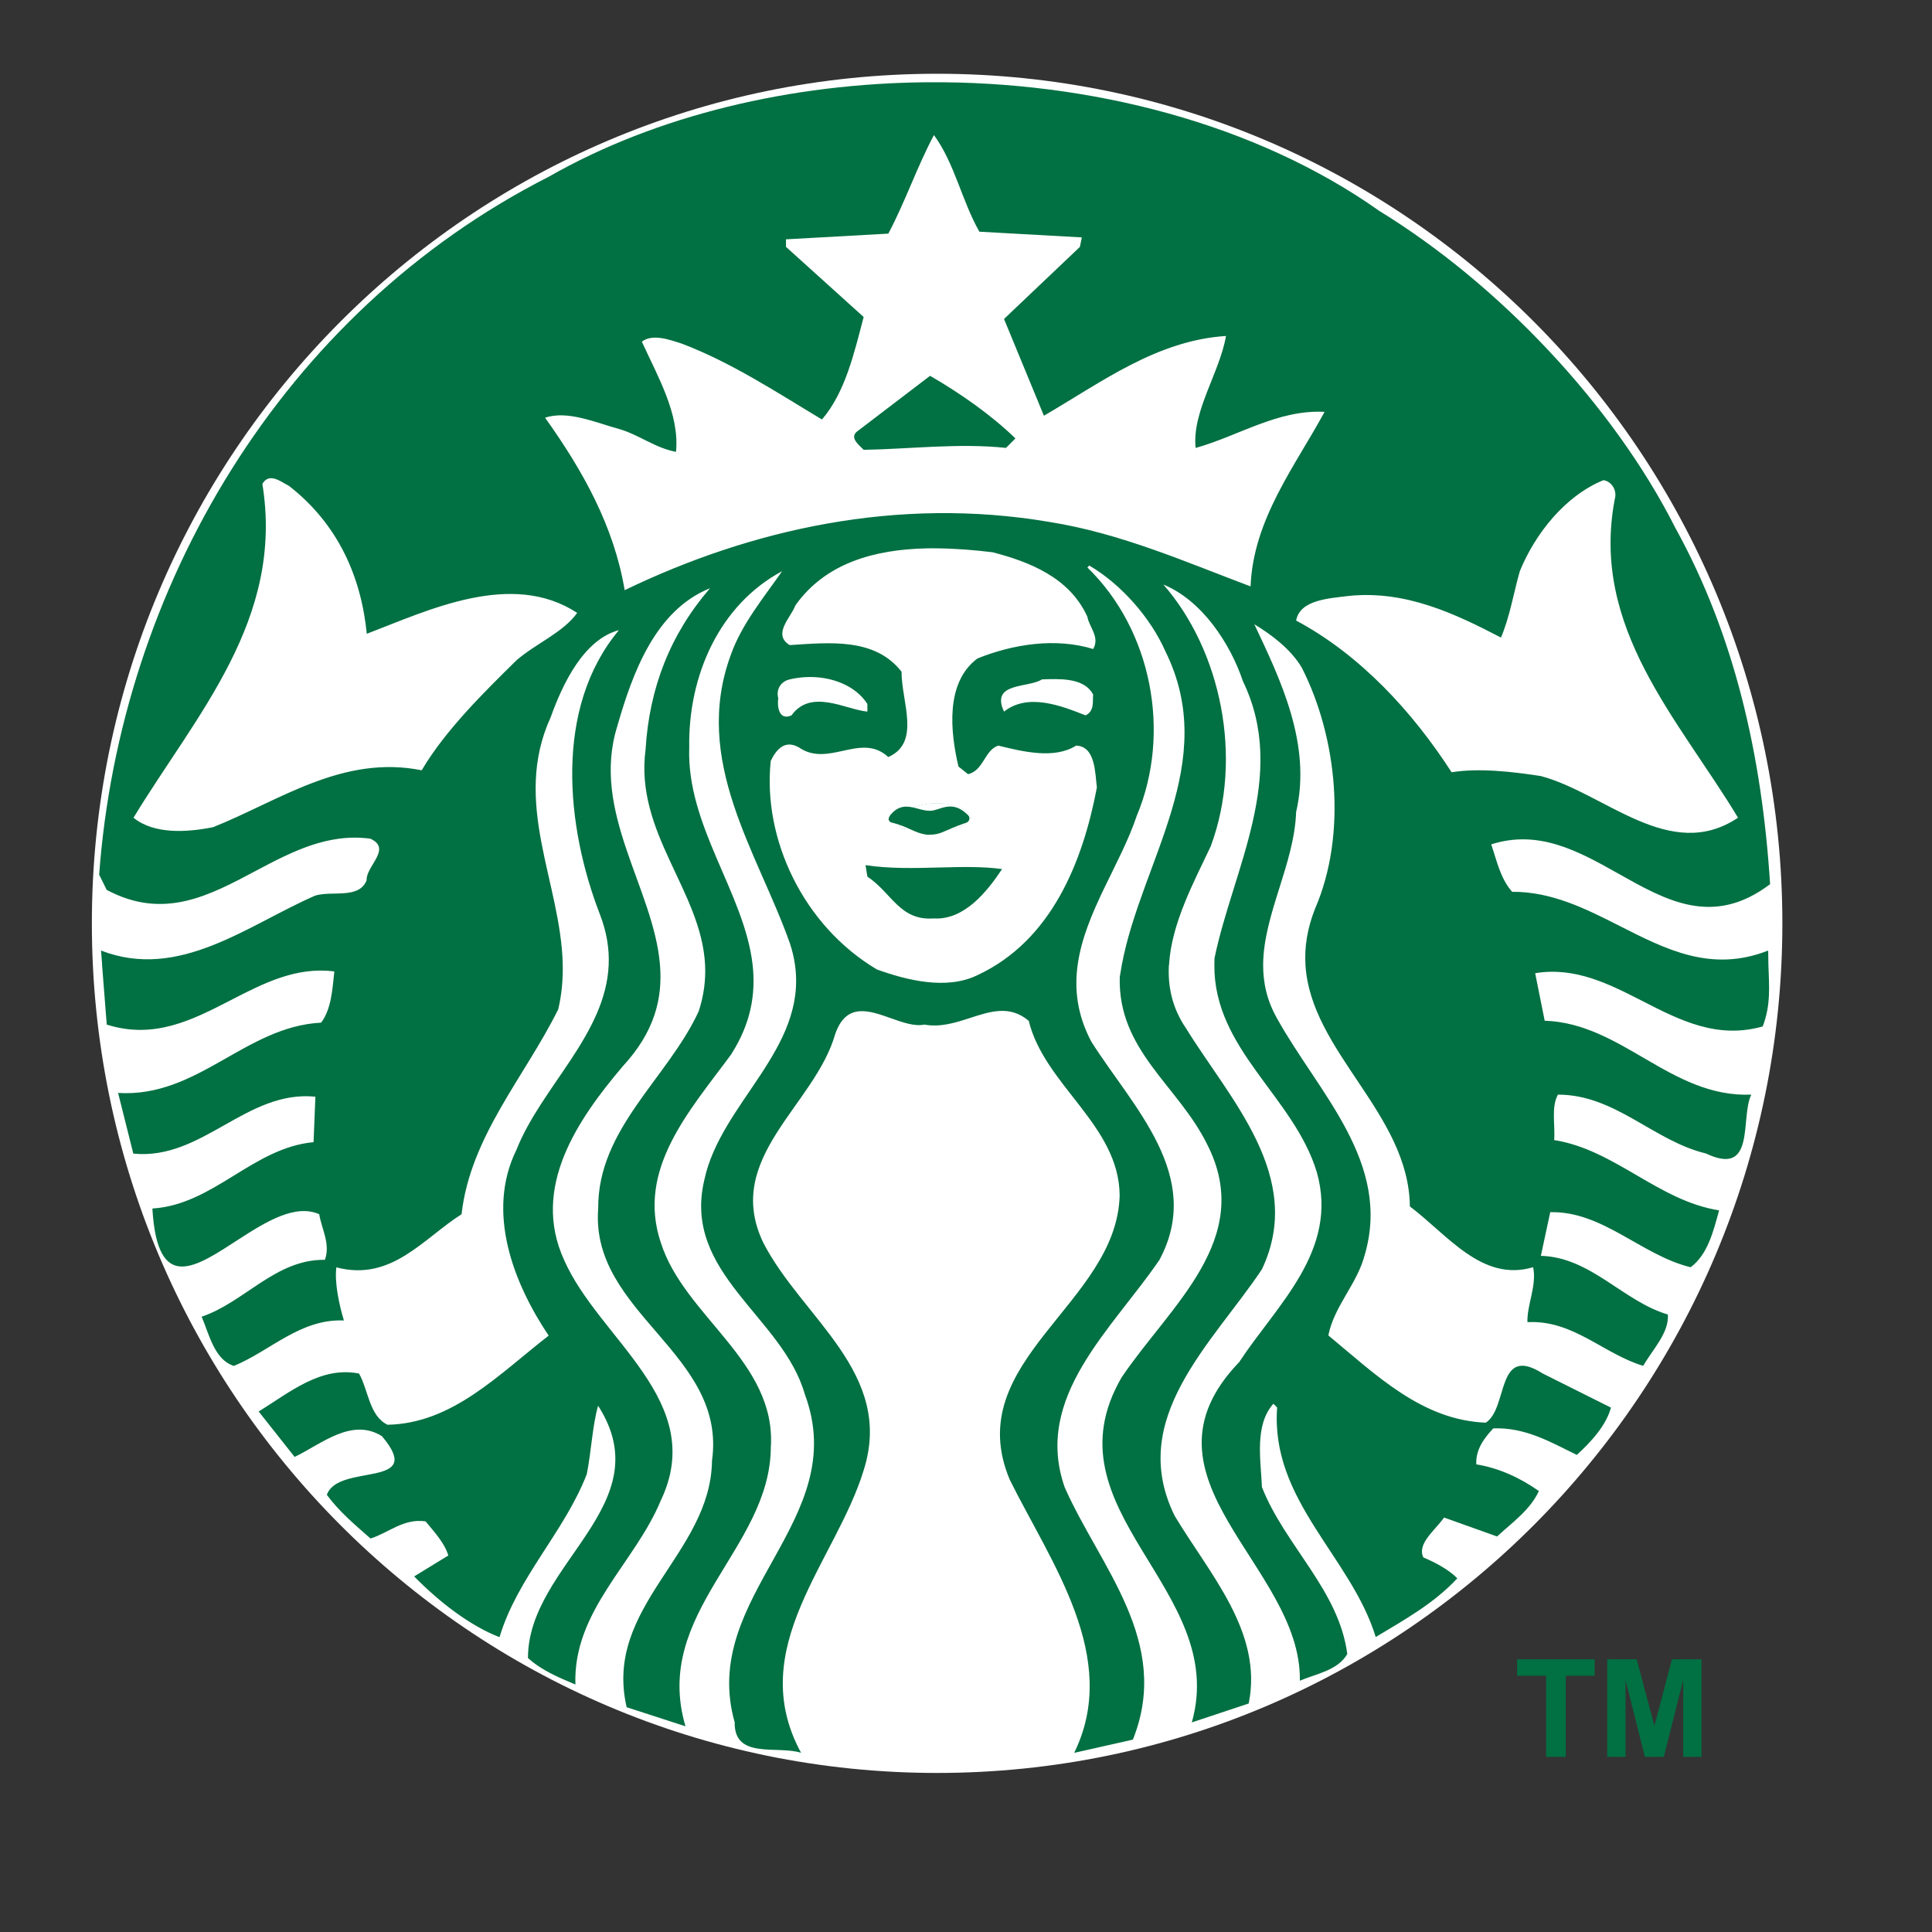
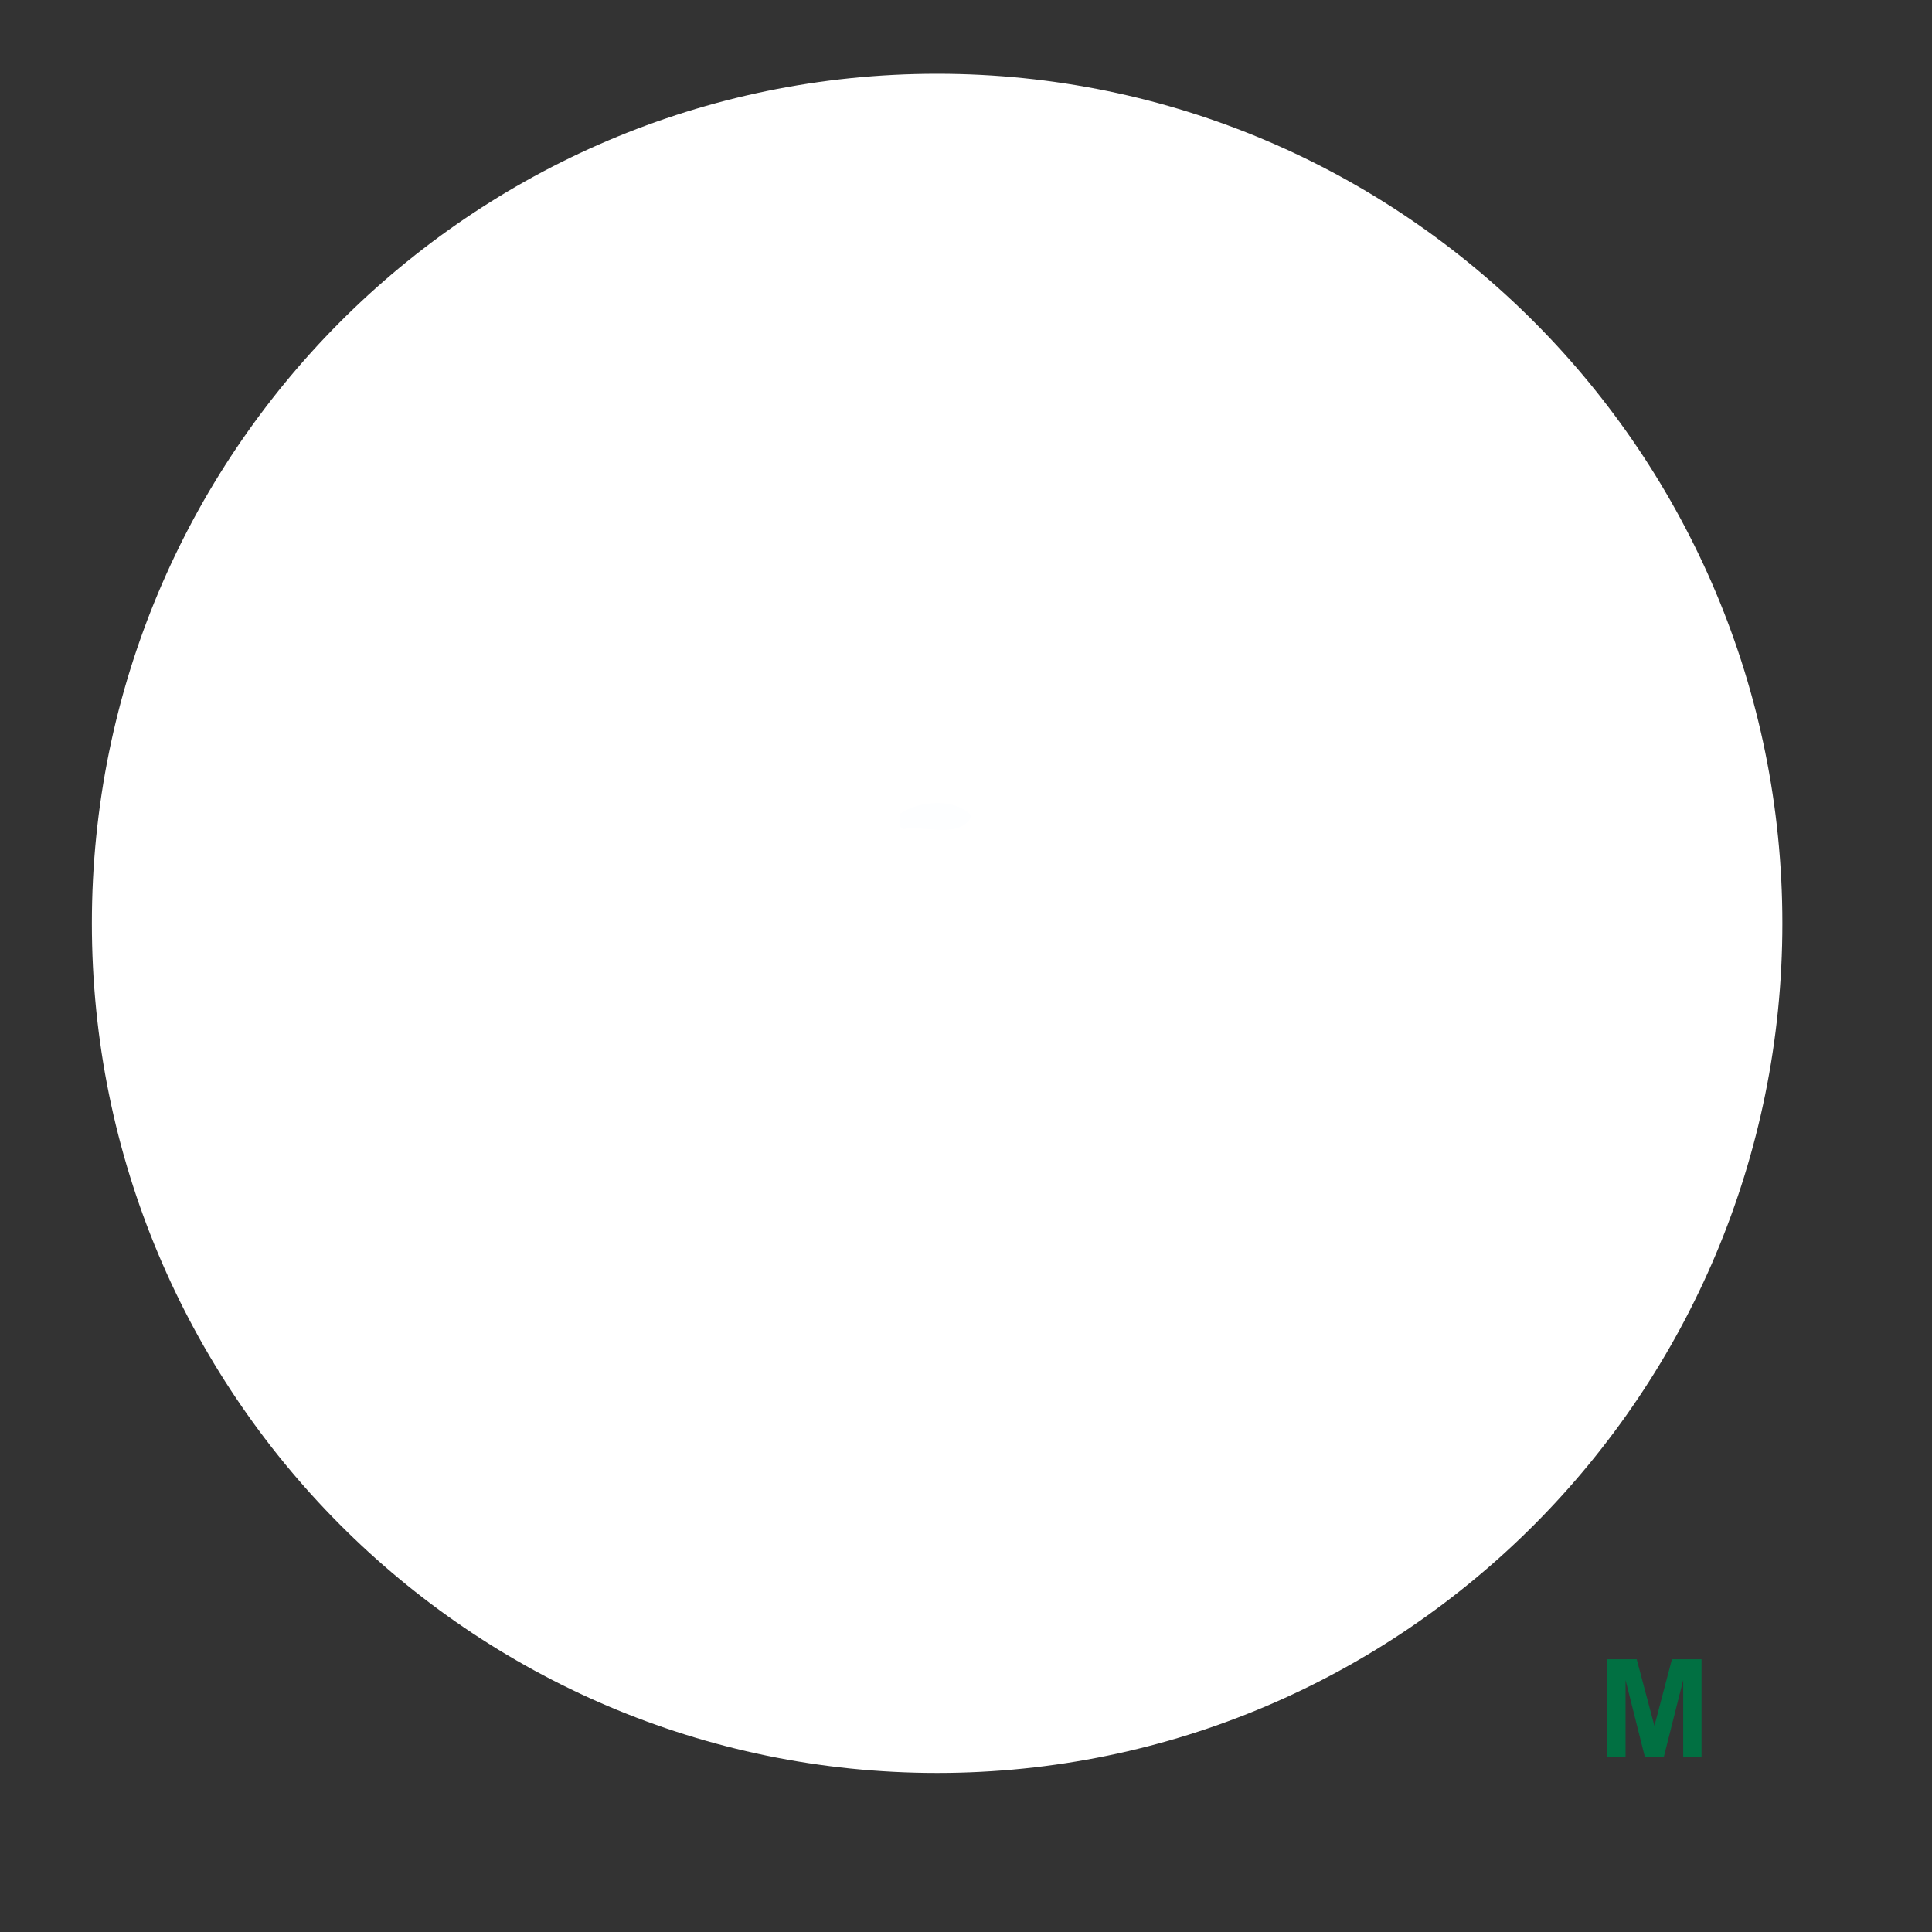
<svg xmlns="http://www.w3.org/2000/svg" version="1.1" id="Layer_1" x="0px" y="0px" viewBox="0 0 400 400" style="enable-background:new 0 0 400 400;" xml:space="preserve">
  <rect x="0" y="0" width="400" height="400" fill="#333333" stroke="none" />
  <style type="text/css">
	.st0{fill:#FFFFFF;}
	.st1{fill:#017042;}
	.st2{fill:#FDFEFF;}
</style>
  <g>
    <path class="st0" d="M369.02,191.17c0,97.15-78.35,175.9-175,175.9c-96.65,0-175-78.75-175-175.9c0-97.14,78.35-175.9,175-175.9   C290.67,15.27,369.02,94.02,369.02,191.17" />
-     <path class="st1" d="M186.28,168.52c0.26,1.05-0.65,2.62,0.78,3.15c1.39-0.3,3.17-0.16,4.99-0.01c3.66,0.29,7.56,0.58,9.12-2.73   c-1.63-1.83-4.3-2.66-7.1-2.66C191.28,166.27,188.37,167.08,186.28,168.52 M179.2,179.12l0.38,2.37c5.11,3.41,6.69,9.18,13.77,8.66   c6.28,0.37,10.99-5.51,14.12-10.22c-4.06-0.56-8.55-0.44-13.15-0.32C189.29,179.74,184.12,179.87,179.2,179.12 M318.99,160.67   c13.34,3.53,26.72,18.06,40.85,8.63c-12.3-20.41-30.61-39.27-25.52-65.96c0.53-1.82-0.65-3.67-2.34-3.93   c-7.98,3.26-14.16,11.12-17.32,18.85c-1.3,4.57-2.07,9.43-3.9,13.74c-9.56-4.98-19.76-9.8-31.41-8.63c-4.2,0.52-10.22,0.8-11,5.11   c13.22,7.06,24.09,18.85,32.19,31.41C306.18,158.97,313.1,159.76,318.99,160.67 M274.24,85.27c-9.69-0.51-17.8,4.99-26.7,7.47   c-0.78-7.57,4.98-15.57,6.29-23.18c-14.39,0.93-25.79,9.59-37.7,16.51c-2.76-6.66-5.52-13.35-8.26-20.03l15.71-14.92l0.4-1.97   l-21.21-1.18c-3.65-6.4-5.1-14.12-9.41-20.01c-3.54,6.67-5.91,13.74-9.44,20.41l-21.19,1.18v1.56l16.08,14.52   c-1.97,7.46-3.79,15.57-8.63,21.22c-9.42-5.64-18.71-11.79-29.04-15.71c-2.49-0.8-6.03-2.11-8.25-0.4   c3.27,7.2,7.84,14.95,7.07,22.81c-4.32-0.8-7.72-3.57-11.78-4.73c-4.86-1.32-10.62-3.91-15.33-2.34   c7.85,10.99,14.27,22.49,16.48,35.71c26.06-12.58,56.45-19.49,87.99-14.12c14.79,2.35,28.38,8.38,41.6,13.34   C259.44,107.54,268.21,96.4,274.24,85.27 M217.26,140.61c-0.52,0.01-1.02,0.04-1.54,0.05c-2.74,1.83-10.73,0.51-7.85,6.67   c4.98-3.94,11.91-1.18,16.89,0.78c1.84-0.91,1.44-2.75,1.56-4.33C224.72,140.81,220.91,140.53,217.26,140.61 M225.13,127.7   c-3.65-8.12-12.03-11.4-19.63-13.36c-3.73-0.46-7.59-0.77-11.43-0.81c-0.72-0.01-1.44-0.02-2.15,0   c-10.73,0.22-20.98,2.97-27.24,11.8c-0.9,2.49-4.85,5.99-1.18,8.23c8.25-0.53,17.66-1.56,23.15,5.51c0,6.29,4.06,14.66-2.74,17.67   c-2.94-2.72-6.16-2-9.44-1.28c-3.01,0.66-6.07,1.32-9.01-0.68c-2.88-1.7-4.71,0.29-5.89,2.77c-1.7,16.23,6.79,34.13,21.97,43.16   c6.15,2.22,14.42,4.33,20.84,1.18c15.44-7.19,21.84-23.67,24.72-38.86c-0.39-2.89-0.25-8.52-4.3-8.66c-4.58,2.9-11.26,1.18-16.11,0   c-2.87,0.93-3,5.12-6.26,5.92l-1.99-1.59c-1.7-7.19-2.75-17.4,3.93-22.37c7.47-3.01,16.23-4.33,23.96-1.96   C227.76,131.88,225.54,129.93,225.13,127.7 M161.13,144.56c-0.26,1.69,0.13,4.71,2.74,3.55c4.06-5.63,11.26-1.18,15.71-0.78v-1.58   c-2.44-3.83-7.46-5.76-12.56-5.57c-1.18,0.04-2.37,0.21-3.52,0.48C161.79,141.04,160.61,142.6,161.13,144.56 M119.5,126.89   c-13.61-8.9-30.87-0.52-43.56,4.33c-1.18-11.92-6.02-22.77-16.11-30.62c-0.98-0.49-2.33-1.51-3.55-1.59   c-0.73-0.05-1.42,0.25-1.96,1.18c4.57,28.14-13.72,47.77-26.68,69.11c4.32,3.53,11.25,3,16.48,1.96   c13.74-5.49,26.83-15.06,43.19-11.78c4.84-8.24,12.97-16.23,19.63-22.78C111.02,133.18,116.61,130.95,119.5,126.89 M366.13,199.74   c0.13,4.43,0.55,8.24-1.18,12.77c-9.4,2.67-17.12-1.27-24.83-5.22c-7-3.58-14.01-7.16-22.28-5.8l1.97,9.84   c16.1,0.53,26.15,15.97,42.78,15.3c-2.36,4.72,1.06,17.15-9.41,12.18c-10.86-2.61-18.72-12.18-30.63-12.18   c-1.44,2.64-0.53,6.29-0.78,9.41c12.56,1.97,21.59,12.59,34.15,14.55c-1.18,4.32-2.35,9.15-5.89,11.78   c-10.22-2.49-18.2-11.66-29.07-11.4l-1.94,9.04c10.34,0.27,17.01,9.41,26.3,12.15c0.25,3.81-3.15,7.22-5.12,10.62   c-8.25-2.48-14.53-9.56-23.96-9.04c-0.13-3.55,1.98-7.58,1.18-11.38c-10.58,3.15-17.68-6.68-25.52-12.58   c-0.23-19.3-20.55-31.96-21.62-50.05c-0.21-3.6,0.34-7.45,1.99-11.59c6.68-15.44,4.58-35.49-2.74-49.89   c-2.23-3.79-6.17-6.78-9.84-9.01c5.38,11.39,11.93,24.85,8.66,38.86c-0.38,10.81-6.76,21.2-6.83,31.62   c-0.02,3.72,0.77,7.43,2.91,11.19c8.51,15.33,23.83,29.85,18.07,49.08c-1.58,5.91-6.3,10.47-7.48,16.49   c9.96,8.25,19.38,17.54,32.59,18.07c4.71-3.01,2.09-16.34,11.78-10.19l14.14,7.07c-1.03,3.79-4.2,7.18-7.07,9.79   c-5.37-2.61-10.6-5.74-17.29-5.49c-1.97,2.09-3.67,4.44-3.52,7.45c4.71,0.77,9.03,2.76,12.96,5.52c-1.83,3.93-5.38,6.4-8.66,9.41   l-10.97-3.92c-1.83,2.62-5.64,5.38-4.3,8.25c2.48,1.06,5.22,2.49,7.04,4.33c-4.84,5.23-10.98,8.6-16.89,12.16   c-5.09-16.63-21.85-28.29-20.41-47.52l-0.78-0.78c-3.94,4.43-2.62,11.51-2.37,17.26c4.72,12.05,15.96,21.35,17.67,34.56   c-1.97,3.4-6.41,4.08-9.82,5.52c0.4-23.81-35.73-41.87-12.56-65.96c7.73-11.79,20.67-23.05,16.08-39.29   c-4.71-15.68-21.36-25.39-21.22-42.97l0.03-1.37c3.79-18.33,15.32-37.83,5.89-57.33c-2.63-7.84-8.5-16.76-16.48-20.03   c11.9,13.62,16.62,35.85,9.81,54.19c-3.43,7.29-8.16,15.98-8.63,24.55h-0.03c-0.25,4.48,0.66,8.93,3.55,13.15   c9.04,14.67,24.74,30.77,15.71,49.88c-10.21,15.31-28.01,30.88-18.07,51.04c7.2,12.04,18.33,24.06,15.33,38.86l-11.78,3.92   c7.85-27.61-30.63-43.83-14.52-71.45c9.95-14.79,27.74-28.67,17.67-48.29c-6.02-12.16-18.46-19.36-18.07-34.56l0.43-2.55   c4.05-21.56,20.44-41.96,8.98-65c-3.01-6.8-9.03-13.74-15.71-17.67l-0.4,0.4c13.36,12.96,17.42,34.28,10.22,51.42   c-3.36,10.05-10.74,20.07-12.23,30.85c-0.71,5.08-0.11,10.35,2.82,15.89c8.51,13.47,23.43,27.76,14.12,45.18   c-9.8,14.38-26.17,28.38-19.63,47.09c7.2,16.37,22.24,31.96,14.12,52.25l-12.15,2.74c9.68-19.78-4.84-39.4-13.34-56.55   c-10.35-24.61,22.23-36.39,22.75-58.89c-0.12-14.52-15.56-22.77-18.82-36.12c-3.95-3.33-7.99-1.94-12.28-0.55   c-2.96,0.96-6.05,1.93-9.32,1.33c-2.07,0.42-4.53-0.46-7-1.34c-4.57-1.62-9.19-3.24-11.47,3.3c-4.19,14.78-23.29,25.65-14.9,43.18   c7.99,15.58,27.21,26.98,20.79,47.14c-5.75,18.83-24.74,36.77-12.96,58.49c-4.84-1.57-13.87,1.43-13.74-6.3   c-7.46-26.31,24.34-41.63,14.52-67.93c-4.57-16.1-25.4-25-20.81-44.37c3.39-15.94,21.28-27.09,18.77-44.56   c-0.2-1.46-0.56-2.96-1.08-4.52c-6.68-18.85-20.3-37.7-12.18-59.7c2.23-6.28,6.68-11.65,10.6-17.26   c-12.96,6.93-19.49,21.6-19.23,36.52c-0.57,16.22,11.42,30.12,13.12,44.96c0.67,5.99-0.31,12.13-4.49,18.63   c-8.5,11.54-19.62,23.7-14.52,38.89c4.85,15.32,23.95,24.6,22.78,42.41c-0.13,21.06-24.61,34.18-17.67,57.74l-12.18-3.95   c-4.84-20.93,17.41-31.64,17.67-51.01c3.15-22.27-25.26-30.54-23.56-52.25c-0.12-16.5,14.4-26.95,20.81-40.82   c1.1-3.38,1.47-6.57,1.32-9.63c-0.79-15.34-14.61-27.34-12.32-44.59c0.77-12.7,5.09-23.82,13.34-33.37   c-11.38,4.57-16.08,17.67-19.23,28.67c-5.46,17.63,7.57,33.49,8.87,49.29c0.58,6.98-1.13,13.91-7.69,21   c-9.43,11.11-18.99,25.13-12.18,40.07c7.21,16.48,29.86,29.3,20.03,49.86c-5.36,12.96-18.19,22.77-17.67,38.08   c-3.4-1.44-6.93-2.87-9.82-5.49c0-19.5,27.74-31.68,14.52-52.23c-1.17,4.05-1.42,9.56-2.34,14.15   c-4.59,11.92-14.4,21.45-18.07,33.77c-6.14-2.37-12.56-7.35-17.67-12.58l7.07-4.33c-0.79-2.62-2.88-4.85-4.71-7.07   c-4.59-0.65-7.61,2.37-11.4,3.55c-3.27-2.89-6.43-5.5-9.04-9.04c2.35-6.69,20.7-1.16,11.4-12.15c-6.28-3.92-12.58,1.68-18.07,4.3   l-7.45-9.41c6.41-3.92,12.81-9.43,20.79-7.85c1.97,3.54,2.1,8.75,5.89,10.6c13.48-0.26,23.04-10.46,33.37-18.45   c-7.2-10.72-13.07-25.52-6.67-38.48c5.13-12.99,18.49-23.93,19.09-38.29c0.14-3.27-0.37-6.71-1.8-10.41   c-7.06-18.2-9.56-42.79,3.93-58.89c-7.33,1.97-11.65,11.11-14.14,18.04c-8.11,17.77,2.15,34.23,2.5,51.26   c0.05,3.06-0.2,6.13-0.94,9.22c-6.94,14-18.18,26.29-20.01,42.41c-7.99,5.09-14.54,14-25.92,11c-0.4,3.01,0.52,7.59,1.56,11   c-9.02-0.38-15.18,6.27-22.78,9.41c-4.05-1.3-5.1-6.53-6.67-10.19c8.89-3,15.31-11.92,25.52-11.78c1.18-3.29-0.66-6.3-1.18-9.44   c-4.89-2.17-10.88,1.46-16.5,5.09c-8.97,5.8-16.99,11.6-18.04-6.27c12.69-0.79,20.8-12.57,33.37-13.74l0.38-9.41   c-7.13-0.72-12.99,2.58-18.85,5.89c-5.86,3.31-11.72,6.61-18.85,5.89l-3.15-12.56c16.5,1.03,26.32-13.75,42.03-14.55   c2.09-2.74,2.34-6.8,2.74-10.6c-7.91-1.03-14.68,2.46-21.47,5.96c-7.91,4.07-15.85,8.15-25.65,5.04c0,0-0.63-7.91-0.97-12.37h0.02   c-0.12-1.74-0.24-2.96-0.24-2.96c16.23,6.3,30.49-5.36,44.37-11.38c3.53-1.06,9.04,0.78,10.62-3.15c-0.14-3.01,5.35-6.53,0.78-8.63   c-8.8-1.19-16.31,2.73-23.7,6.65c-9.66,5.13-19.1,10.25-30.89,3.95l-1.56-3.15c4.33-59.15,37.69-116.34,93.05-144.48   c22.42-12.81,50.28-19.34,78.37-19.58c33.9-0.28,68.16,8.61,93.64,26.65c24.75,15.18,48.42,40.19,61.26,65.59   c12.29,22.25,17.94,47.21,19.63,73.79c-11.88,8.97-21.59,3.34-31.6-2.29c-8.09-4.55-16.37-9.1-26.14-5.95   c1.18,3.41,1.83,6.94,4.33,9.82c8.12-0.06,15.19,3.48,22.15,7.01c9.64,4.89,19.08,9.79,30.86,5.15L366.13,199.74 M192.56,77.81   c6.16,3.55,12.7,8.12,17.67,12.96l-1.95,1.96c-9.82-1.04-20.16,0.26-29.46,0.4c-1.04-1.05-3.13-2.62-1.18-3.94L192.56,77.81" />
    <path class="st0" d="M207.91,175.77h-28.7v-11.79h28.7V175.77 M189.04,171.49c0.95,0,1.97,0.08,3.01,0.17   c1.04,0.08,2.1,0.17,3.12,0.17c2.57,0,4.88-0.53,6-2.9c-1.63-1.83-4.3-2.66-7.1-2.66c-2.8,0-5.7,0.81-7.8,2.26   c0.26,1.05-0.65,2.62,0.78,3.15C187.65,171.54,188.32,171.49,189.04,171.49" />
    <path class="st2" d="M195.17,171.83c-1.02,0-2.08-0.08-3.12-0.17c-1.04-0.08-2.07-0.17-3.01-0.17c-0.71,0-1.38,0.05-1.98,0.18   c-1.43-0.53-0.52-2.1-0.78-3.15c2.1-1.44,5-2.26,7.8-2.26c2.8,0,5.46,0.83,7.1,2.66C200.05,171.3,197.74,171.83,195.17,171.83" />
-     <path class="st1" d="M184.52,170.28c3.71,0.88,4.63,2.19,7.56,2.56c3.12-0.05,2.67-0.69,8.1-2.56c0.36-0.13,0.85-0.91,0.24-1.52   c-3.37-3.35-5.71-0.96-7.82-0.89c-2.81,0.03-5.44-2.4-8.18,0.76C183.94,169.27,183.7,169.9,184.52,170.28L184.52,170.28z" />
-     <polygon class="st1" points="320.1,363.74 320.1,346.95 314.1,346.95 314.1,343.53 330.16,343.53 330.16,346.95 324.18,346.95    324.18,363.74 320.1,363.74  " />
    <polygon class="st1" points="332.76,363.74 332.76,343.53 338.86,343.53 342.53,357.32 346.16,343.53 352.28,343.53 352.28,363.74    348.49,363.74 348.49,347.83 344.48,363.74 340.55,363.74 336.55,347.83 336.55,363.74 332.76,363.74  " />
  </g>
</svg>